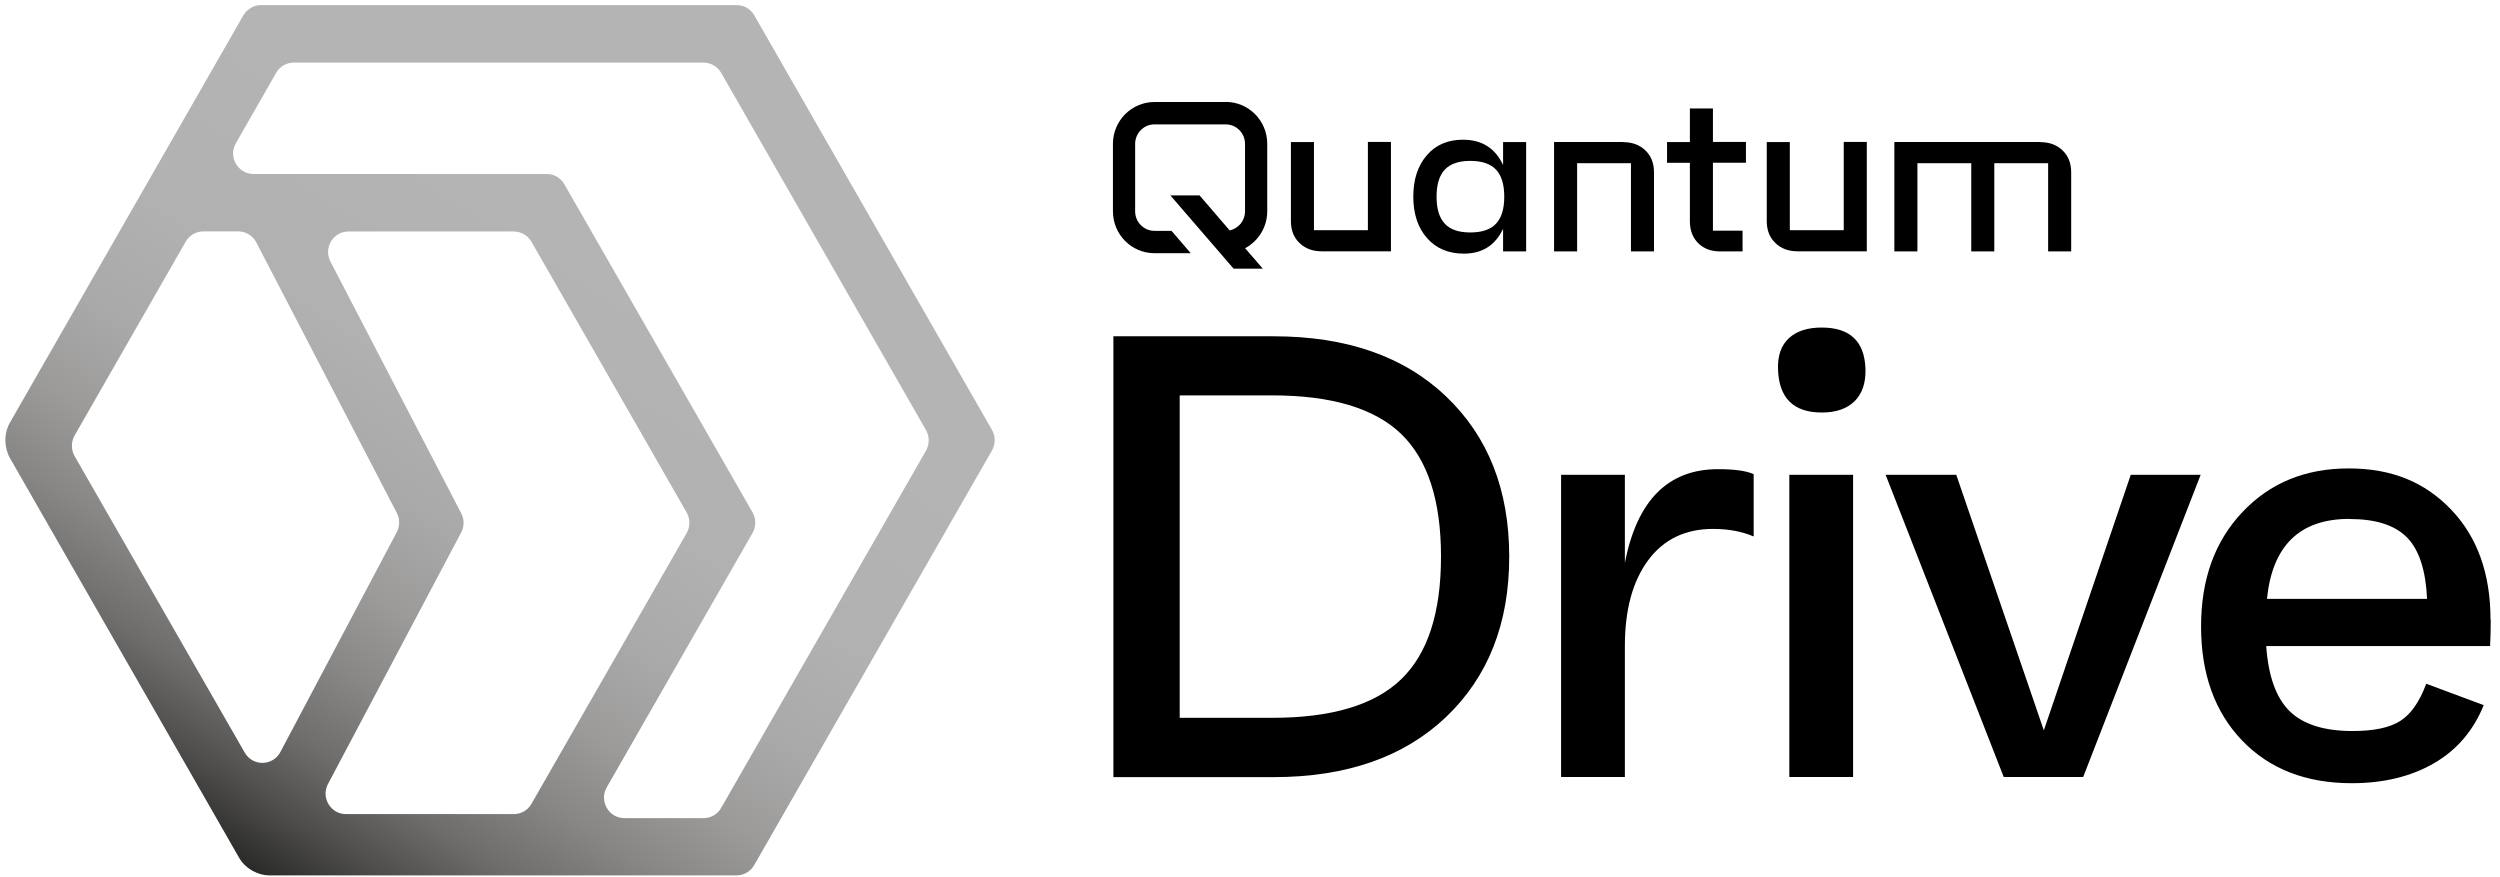
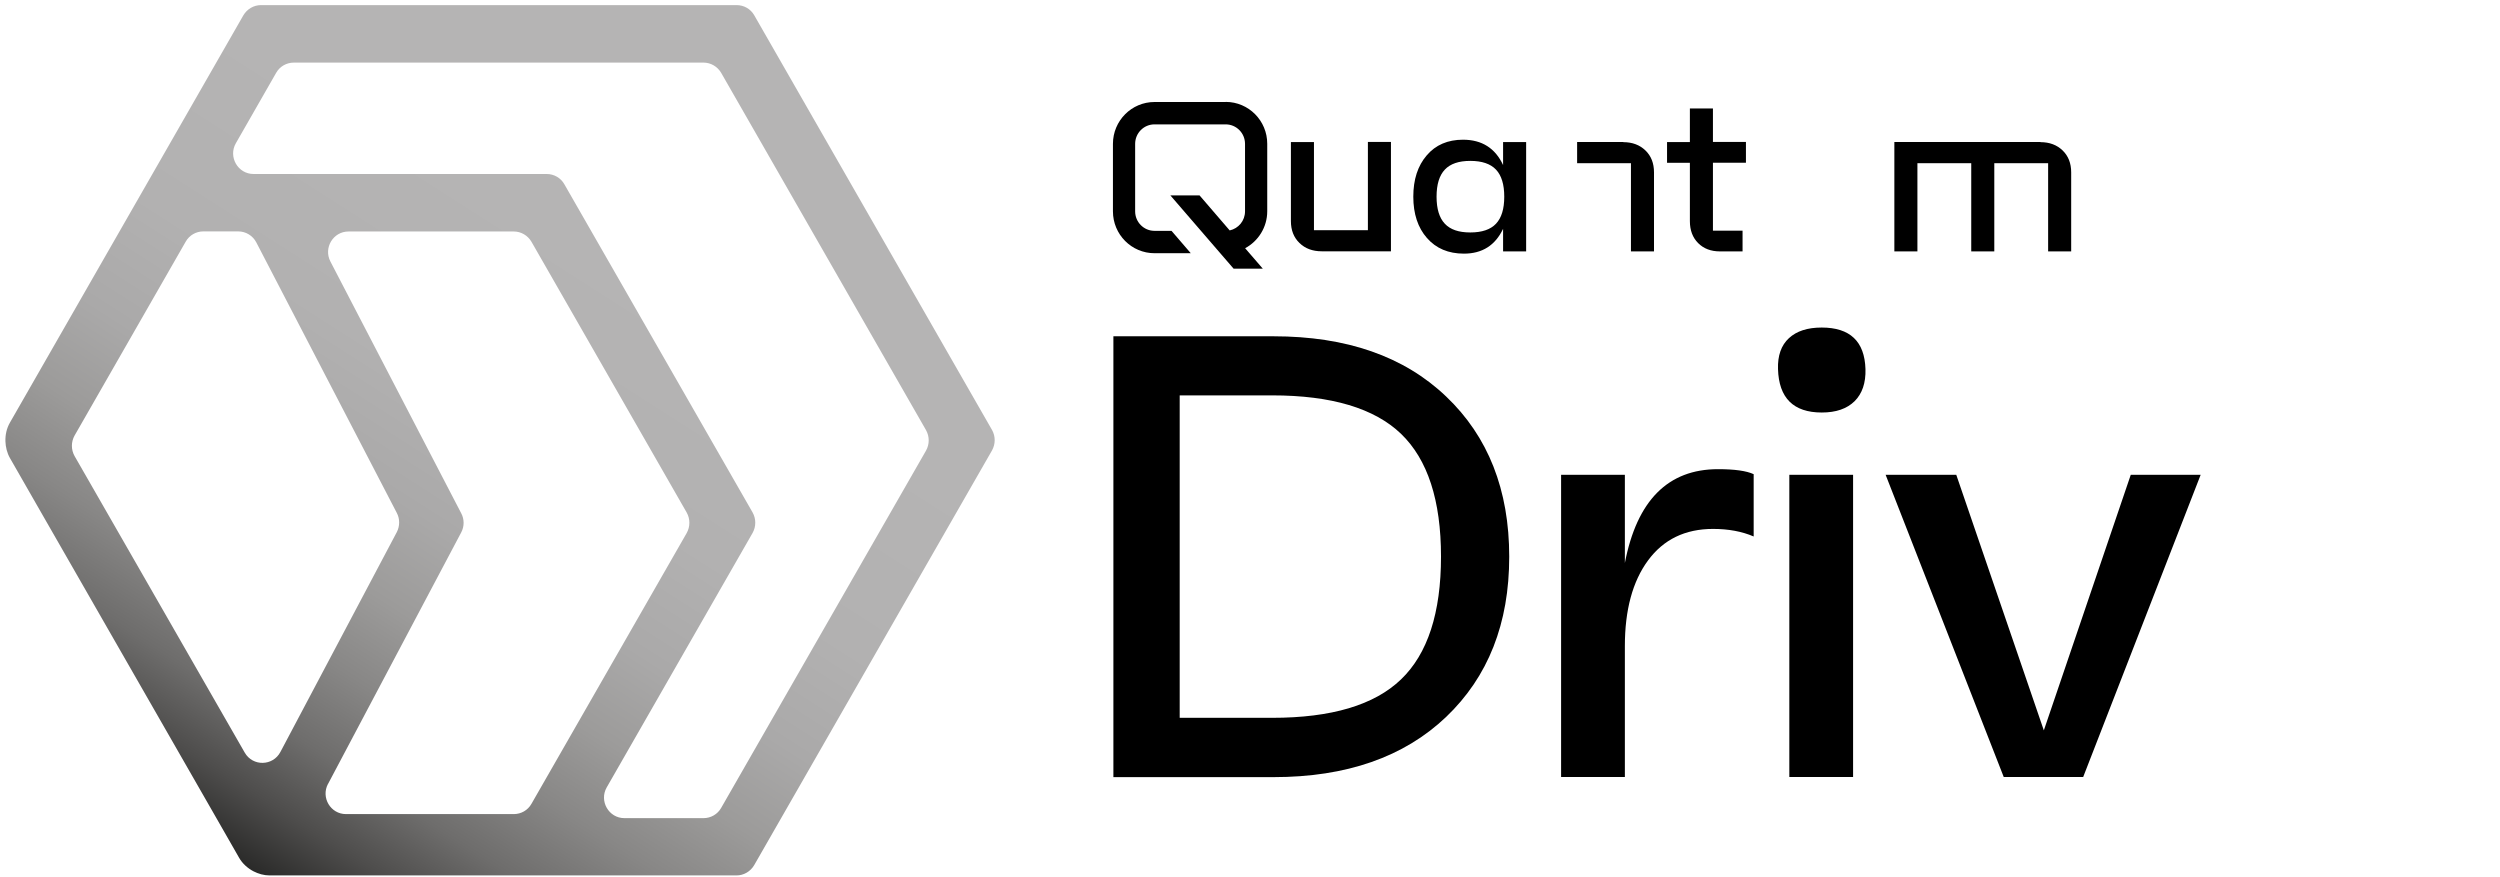
<svg xmlns="http://www.w3.org/2000/svg" width="171" height="60" viewBox="0 0 171 60" fill="none">
  <path d="M93.557 15.747H89.875V9.716H88.298V15.12C88.298 15.747 88.493 16.242 88.884 16.621C89.274 17 89.781 17.189 90.403 17.189H95.141V9.709H93.564V15.739L93.557 15.747Z" fill="black" />
  <path d="M102.811 11.289C102.276 10.138 101.364 9.556 100.07 9.556C99.028 9.556 98.196 9.913 97.589 10.626C96.974 11.34 96.67 12.28 96.67 13.453C96.67 14.625 96.981 15.572 97.603 16.279C98.225 16.992 99.071 17.349 100.135 17.349C101.386 17.349 102.276 16.781 102.811 15.652V17.196H104.388V9.716H102.811V11.289ZM102.327 15.303C101.95 15.703 101.364 15.9 100.569 15.9C99.773 15.9 99.202 15.703 98.826 15.303C98.449 14.902 98.261 14.29 98.261 13.453C98.261 12.615 98.449 12.003 98.826 11.602C99.202 11.202 99.78 11.005 100.569 11.005C101.357 11.005 101.95 11.202 102.327 11.602C102.703 12.003 102.891 12.615 102.891 13.453C102.891 14.29 102.703 14.902 102.327 15.303Z" fill="black" />
-   <path d="M111.036 9.715H106.298V17.196H107.875V11.165H111.557V17.196H113.134V11.791C113.134 11.165 112.939 10.669 112.548 10.291C112.157 9.912 111.651 9.723 111.029 9.723L111.036 9.715Z" fill="black" />
+   <path d="M111.036 9.715H106.298H107.875V11.165H111.557V17.196H113.134V11.791C113.134 11.165 112.939 10.669 112.548 10.291C112.157 9.912 111.651 9.723 111.029 9.723L111.036 9.715Z" fill="black" />
  <path d="M117.165 7.421H115.588V9.716H114.026V11.136H115.588V15.127C115.588 15.754 115.776 16.249 116.153 16.628C116.529 17.007 117.028 17.196 117.643 17.196H119.191V15.776H117.165V11.129H119.422V9.708H117.165V7.414V7.421Z" fill="black" />
-   <path d="M126.104 15.747H122.423V9.716H120.846V15.12C120.846 15.747 121.041 16.242 121.432 16.621C121.822 17 122.329 17.189 122.951 17.189H127.689V9.709H126.112V15.739L126.104 15.747Z" fill="black" />
  <path d="M139.571 9.715H129.574V17.196H131.151V11.165H134.833V17.196H136.41V11.165H140.092V17.196H141.669V11.791C141.669 11.165 141.473 10.669 141.083 10.291C140.692 9.912 140.186 9.723 139.564 9.723L139.571 9.715Z" fill="black" />
  <path d="M83.836 6.977H78.968C77.398 6.977 76.125 8.259 76.125 9.84V14.457C76.125 16.038 77.398 17.32 78.968 17.32H81.449L80.132 15.79H78.968C78.237 15.79 77.644 15.193 77.644 14.457V9.84C77.644 9.104 78.237 8.507 78.968 8.507H83.836C84.567 8.507 85.16 9.104 85.16 9.84V14.457C85.16 15.098 84.711 15.63 84.111 15.761L82.049 13.365H80.053L83.46 17.313L84.378 18.376H86.375L85.167 16.978C86.064 16.497 86.679 15.543 86.679 14.45V9.832C86.679 8.252 85.406 6.97 83.836 6.97V6.977Z" fill="black" />
  <path d="M76.156 53.149V23.002H87.107C92.098 23.002 96.033 24.371 98.912 27.117C101.791 29.855 103.231 33.512 103.231 38.079C103.231 42.646 101.791 46.295 98.912 49.041C96.033 51.779 92.098 53.156 87.107 53.156H76.156V53.149ZM80.691 49.099H87.02C91.071 49.099 94.008 48.225 95.831 46.47C97.654 44.722 98.565 41.917 98.565 38.072C98.565 34.226 97.654 31.429 95.831 29.673C94.008 27.925 91.071 27.044 87.02 27.044H80.691V49.092V49.099Z" fill="black" />
  <path d="M117.513 32.091C118.656 32.091 119.466 32.208 119.951 32.434V36.695C119.155 36.352 118.229 36.178 117.173 36.178C115.264 36.178 113.781 36.899 112.725 38.334C111.669 39.768 111.141 41.72 111.141 44.19V53.149H106.779V32.477H111.141V38.508C111.965 34.233 114.092 32.091 117.513 32.091Z" fill="black" />
  <path d="M124.61 28.216C122.672 28.216 121.673 27.226 121.616 25.244C121.587 24.327 121.833 23.62 122.361 23.132C122.889 22.644 123.634 22.404 124.603 22.404C126.542 22.404 127.54 23.351 127.598 25.244C127.627 26.191 127.373 26.927 126.853 27.444C126.325 27.961 125.58 28.216 124.61 28.216ZM122.39 53.148V32.477H126.751V53.148H122.39Z" fill="black" />
  <path d="M145.737 32.477H150.525L142.489 53.148H137.056L128.977 32.477H133.809L139.798 49.958L145.744 32.477H145.737Z" fill="black" />
-   <path d="M170.366 42.383C170.366 43.046 170.351 43.643 170.322 44.189H155.009C155.154 46.258 155.689 47.744 156.615 48.647C157.541 49.55 158.973 50.002 160.912 50.002C162.366 50.002 163.458 49.776 164.181 49.31C164.904 48.851 165.498 48.006 165.953 46.768L169.888 48.232C169.172 49.987 168.037 51.313 166.467 52.216C164.897 53.119 163.031 53.571 160.861 53.571C157.722 53.571 155.226 52.595 153.353 50.643C151.486 48.691 150.553 46.09 150.553 42.849C150.553 39.608 151.494 37.029 153.374 35.034C155.255 33.038 157.678 32.04 160.644 32.04C163.61 32.04 165.859 32.98 167.66 34.859C169.454 36.738 170.351 39.244 170.351 42.376L170.366 42.383ZM160.702 35.492C157.309 35.492 155.429 37.313 155.06 40.963H166.011C165.924 39.011 165.469 37.612 164.644 36.767C163.819 35.922 162.503 35.5 160.709 35.5L160.702 35.492Z" fill="black" />
  <path d="M67.86 29.419L51.592 1.048C51.346 0.611 50.883 0.349 50.383 0.349H17.855C17.355 0.349 16.9 0.619 16.646 1.048L0.682 28.901C0.451 29.302 0.357 29.746 0.371 30.191C0.386 30.584 0.48 30.977 0.682 31.334L2.447 34.415L14.636 55.669L16.35 58.663C16.581 59.071 16.936 59.384 17.334 59.595C17.674 59.77 18.05 59.879 18.44 59.879H50.376C50.875 59.879 51.331 59.61 51.584 59.18L67.853 30.81C68.098 30.373 68.098 29.841 67.853 29.404L67.86 29.419ZM5.102 29.79L12.704 16.526C12.95 16.089 13.413 15.827 13.912 15.827H16.292C16.813 15.827 17.29 16.118 17.529 16.577L27.142 35.085C27.359 35.493 27.352 35.989 27.142 36.396L19.178 51.437C18.665 52.406 17.29 52.435 16.741 51.481L5.102 31.196C4.856 30.759 4.856 30.227 5.102 29.79ZM22.441 53.615L31.547 36.418C31.765 36.01 31.765 35.515 31.547 35.107L22.6 17.888C22.115 16.956 22.788 15.834 23.837 15.834H35.142C35.642 15.834 36.097 16.104 36.35 16.534L46.969 35.056C47.215 35.493 47.215 36.025 46.969 36.462L36.35 54.984C36.105 55.422 35.642 55.684 35.142 55.684H23.663C22.614 55.684 21.941 54.555 22.433 53.622L22.441 53.615ZM48.127 55.961H42.709C41.638 55.961 40.965 54.788 41.501 53.855L51.476 36.455C51.722 36.018 51.722 35.486 51.476 35.049L38.6 12.6C38.354 12.163 37.891 11.901 37.392 11.901H17.341C16.27 11.901 15.598 10.728 16.133 9.796L18.889 4.982C19.135 4.545 19.598 4.282 20.097 4.282H48.119C48.619 4.282 49.074 4.552 49.327 4.982L63.339 29.419C63.585 29.855 63.585 30.387 63.339 30.824L49.327 55.261C49.081 55.698 48.619 55.961 48.119 55.961H48.127Z" fill="url(#paint0_linear_512_2833)" />
  <defs>
    <linearGradient id="paint0_linear_512_2833" x1="11.648" y1="65.757" x2="54.595" y2="-1.414" gradientUnits="userSpaceOnUse">
      <stop offset="0.08" stop-color="#1D1D1B" />
      <stop offset="0.1" stop-color="#282827" />
      <stop offset="0.16" stop-color="#4E4D4C" />
      <stop offset="0.22" stop-color="#6E6D6C" />
      <stop offset="0.29" stop-color="#888786" />
      <stop offset="0.36" stop-color="#9C9B9A" />
      <stop offset="0.44" stop-color="#AAA9A9" />
      <stop offset="0.54" stop-color="#B2B1B1" />
      <stop offset="0.71" stop-color="#B5B4B4" />
    </linearGradient>
  </defs>
</svg>